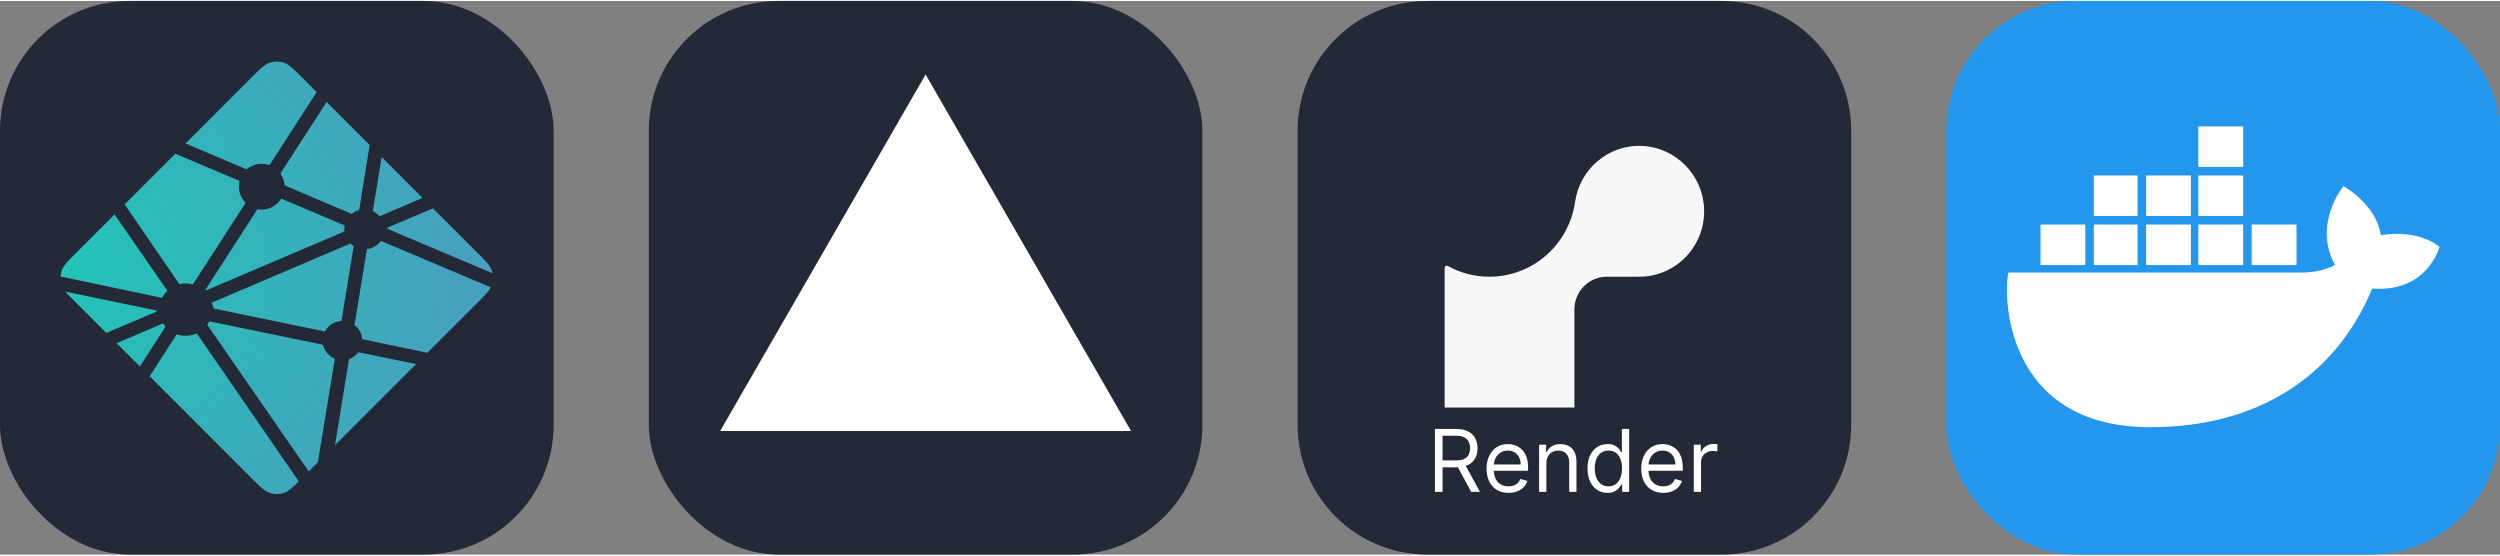
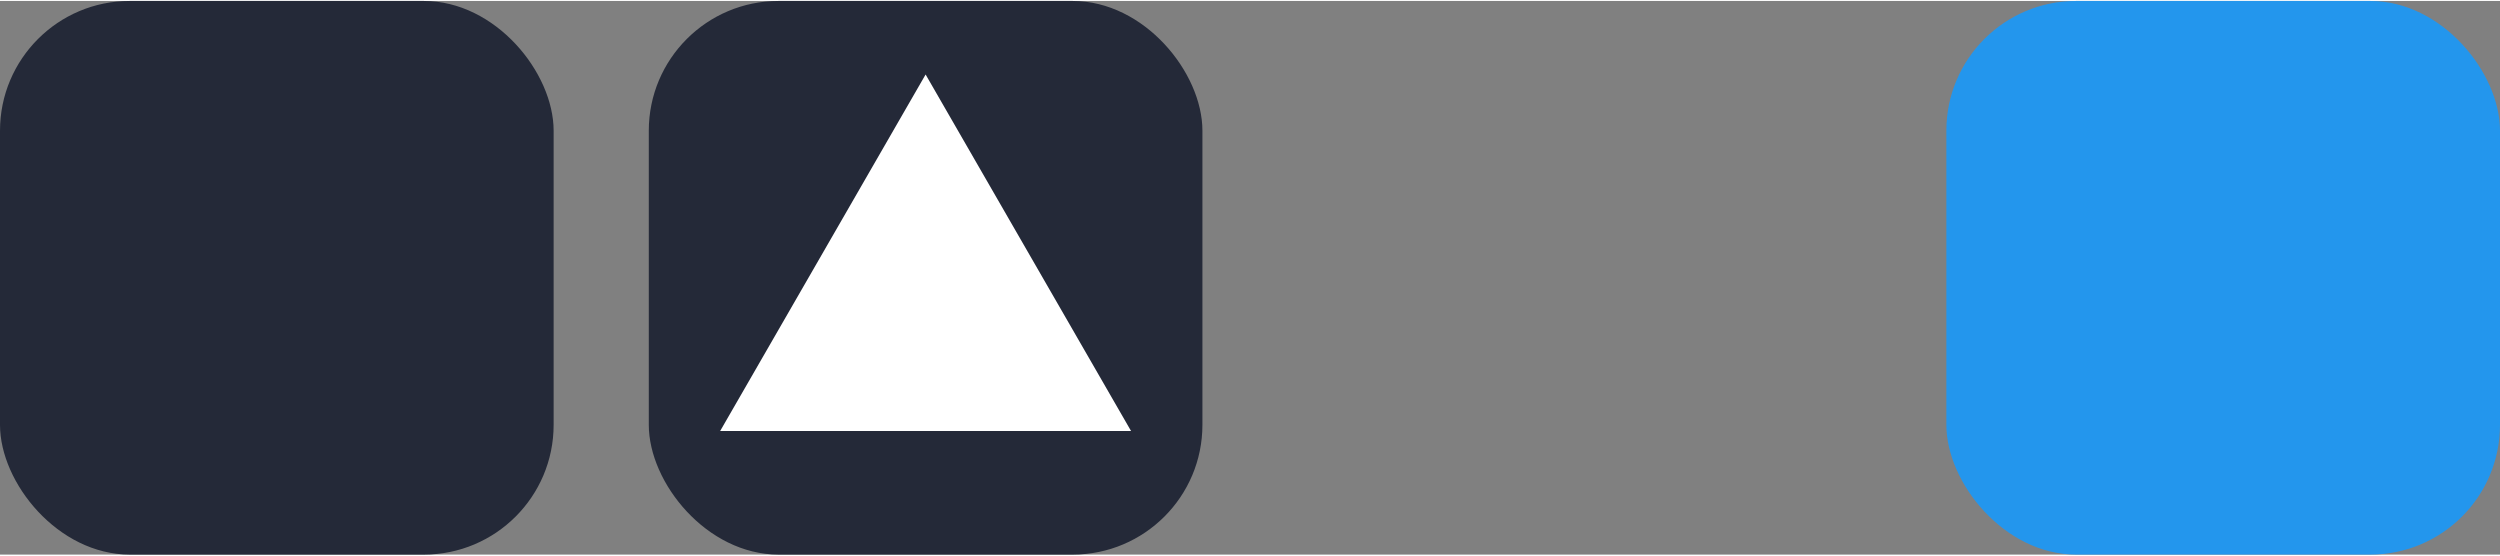
<svg xmlns="http://www.w3.org/2000/svg" width="216" height="48" viewBox="0 0 1156 256" fill="none" version="1.1">
  <rect x="0" y="0" width="1156" height="256" fill="#808080" stroke="none" />
  <g transform="translate(0, 0)">
    <svg width="256" height="256" viewBox="0 0 256 256" fill="none" id="netlify">
      <style>
#netlify {
    rect {fill: #242938}

    @media (prefers-color-scheme: light) {
        rect {fill: #F4F2ED}
    }
}
</style>
      <rect width="256" height="256" rx="60" fill="#242938" />
-       <path d="M172.787 97.405L172.714 97.374C172.673 97.358 172.631 97.343 172.594 97.306C172.534 97.242 172.49 97.165 172.465 97.081C172.44 96.996 172.434 96.908 172.448 96.821L176.48 72.17L195.389 91.083L175.724 99.45C175.669 99.472 175.611 99.483 175.552 99.481H175.474C175.448 99.466 175.421 99.445 175.369 99.392C174.637 98.578 173.762 97.904 172.787 97.405V97.405ZM200.213 95.903L220.431 116.12C224.63 120.325 226.732 122.421 227.499 124.852C227.613 125.212 227.707 125.572 227.78 125.942L179.464 105.48C179.438 105.469 179.412 105.459 179.386 105.448C179.193 105.37 178.968 105.281 178.968 105.083C178.968 104.885 179.198 104.791 179.391 104.713L179.453 104.687L200.213 95.903V95.903ZM226.956 132.431C225.913 134.392 223.879 136.427 220.436 139.874L197.642 162.663L168.161 156.524L168.004 156.493C167.743 156.451 167.467 156.404 167.467 156.169C167.355 154.953 166.994 153.773 166.406 152.702C165.818 151.632 165.016 150.694 164.05 149.947C163.93 149.827 163.962 149.639 163.998 149.467C163.998 149.441 163.998 149.415 164.009 149.394L169.553 115.354L169.574 115.239C169.606 114.978 169.652 114.676 169.887 114.676C171.075 114.528 172.222 114.145 173.261 113.549C174.3 112.954 175.21 112.158 175.938 111.207C175.985 111.155 176.016 111.097 176.079 111.066C176.246 110.988 176.444 111.066 176.616 111.139L226.951 132.431H226.956ZM192.4 167.905L154.917 205.388L161.333 165.955L161.343 165.902C161.349 165.85 161.359 165.798 161.375 165.751C161.427 165.626 161.562 165.574 161.693 165.522L161.755 165.496C163.16 164.896 164.403 163.972 165.381 162.799C165.506 162.653 165.657 162.512 165.85 162.486C165.9 162.478 165.951 162.478 166.001 162.486L192.394 167.911L192.4 167.905ZM146.983 213.322L142.758 217.547L96.049 150.04C96.032 150.016 96.014 149.991 95.996 149.967C95.924 149.868 95.845 149.769 95.861 149.654C95.866 149.571 95.918 149.498 95.976 149.435L96.028 149.368C96.169 149.159 96.289 148.95 96.419 148.726L96.523 148.543L96.539 148.528C96.612 148.403 96.68 148.283 96.805 148.215C96.915 148.163 97.066 148.184 97.186 148.21L148.934 158.882C149.079 158.904 149.215 158.963 149.331 159.054C149.399 159.122 149.414 159.195 149.43 159.278C149.791 160.644 150.463 161.908 151.393 162.971C152.323 164.034 153.486 164.868 154.792 165.407C154.938 165.48 154.875 165.642 154.808 165.814C154.774 165.889 154.748 165.968 154.729 166.049C154.077 170.013 148.486 204.115 146.983 213.322ZM138.158 222.142C135.044 225.225 133.208 226.857 131.132 227.515C129.085 228.162 126.888 228.162 124.841 227.515C122.411 226.743 120.309 224.646 116.11 220.442L69.202 173.534L81.454 154.531C81.511 154.438 81.569 154.354 81.663 154.286C81.793 154.192 81.981 154.234 82.138 154.286C84.95 155.135 87.969 154.982 90.681 153.853C90.822 153.801 90.963 153.765 91.073 153.864C91.127 153.914 91.176 153.97 91.219 154.031L138.158 222.147V222.142ZM64.679 169.011L53.919 158.251L75.169 149.185C75.223 149.161 75.282 149.149 75.341 149.149C75.518 149.149 75.623 149.326 75.716 149.488C75.93 149.816 76.156 150.136 76.395 150.447L76.462 150.531C76.525 150.619 76.483 150.708 76.421 150.792L64.684 169.011H64.679ZM49.156 153.488L35.542 139.874C33.227 137.558 31.547 135.879 30.378 134.434L71.773 143.02C71.825 143.029 71.877 143.038 71.93 143.046C72.185 143.087 72.467 143.134 72.467 143.374C72.467 143.635 72.159 143.755 71.898 143.854L71.778 143.906L49.156 153.488ZM28 127.434C28.047 126.557 28.205 125.69 28.469 124.852C29.241 122.421 31.338 120.325 35.542 116.12L52.964 98.699C60.986 110.34 69.029 121.967 77.094 133.579C77.234 133.766 77.391 133.975 77.229 134.131C76.468 134.971 75.706 135.889 75.169 136.886C75.111 137.014 75.021 137.125 74.908 137.209C74.84 137.251 74.767 137.235 74.689 137.219H74.678L28 127.429V127.434ZM57.627 94.036L81.052 70.61C83.254 71.575 91.266 74.96 98.432 77.986C103.857 80.281 108.802 82.367 110.356 83.045C110.513 83.108 110.654 83.171 110.721 83.327C110.763 83.421 110.742 83.541 110.721 83.64C110.351 85.331 110.406 87.088 110.882 88.752C111.358 90.416 112.24 91.936 113.449 93.175C113.606 93.332 113.449 93.556 113.314 93.749L113.241 93.858L89.456 130.699C89.393 130.804 89.336 130.892 89.231 130.96C89.106 131.038 88.929 131.002 88.783 130.965C87.858 130.723 86.907 130.593 85.95 130.579C85.095 130.579 84.166 130.736 83.228 130.908H83.222C83.118 130.924 83.024 130.944 82.941 130.882C82.849 130.807 82.769 130.717 82.706 130.616L57.627 94.036V94.036ZM85.784 65.879L116.11 35.553C120.309 31.354 122.411 29.252 124.841 28.485C126.888 27.838 129.085 27.838 131.132 28.485C133.563 29.252 135.665 31.354 139.864 35.553L146.436 42.125L124.867 75.529C124.814 75.626 124.741 75.712 124.654 75.779C124.523 75.868 124.341 75.832 124.184 75.779C122.484 75.263 120.683 75.169 118.938 75.506C117.193 75.842 115.556 76.598 114.169 77.709C114.028 77.855 113.82 77.772 113.642 77.694C110.826 76.468 88.918 67.21 85.784 65.879V65.879ZM151.016 46.705L170.93 66.62L166.132 96.341V96.419C166.127 96.487 166.113 96.554 166.09 96.618C166.038 96.722 165.933 96.743 165.829 96.774C164.803 97.085 163.837 97.566 162.971 98.198C162.933 98.225 162.899 98.254 162.866 98.287C162.809 98.349 162.752 98.407 162.658 98.417C162.581 98.419 162.505 98.407 162.433 98.381L132.086 85.487L132.029 85.46C131.836 85.382 131.607 85.288 131.607 85.09C131.428 83.399 130.876 81.769 129.99 80.317C129.844 80.078 129.682 79.827 129.807 79.582L151.016 46.705V46.705ZM130.506 91.594L158.954 103.644C159.111 103.717 159.283 103.784 159.351 103.946C159.378 104.043 159.378 104.146 159.351 104.243C159.267 104.661 159.194 105.135 159.194 105.615V106.413C159.194 106.612 158.991 106.695 158.803 106.773L158.746 106.794C154.239 108.719 95.475 133.777 95.386 133.777C95.298 133.777 95.204 133.777 95.115 133.688C94.959 133.532 95.115 133.313 95.256 133.114C95.281 133.08 95.305 133.045 95.329 133.01L118.707 96.811L118.749 96.748C118.885 96.529 119.041 96.284 119.291 96.284L119.526 96.32C120.058 96.393 120.528 96.461 121.002 96.461C124.549 96.461 127.835 94.735 129.817 91.782C129.865 91.704 129.925 91.633 129.995 91.574C130.136 91.469 130.344 91.522 130.506 91.594V91.594ZM97.927 139.504L161.98 112.188C161.98 112.188 162.074 112.188 162.162 112.276C162.512 112.626 162.809 112.86 163.096 113.079L163.237 113.168C163.367 113.241 163.498 113.325 163.508 113.46C163.508 113.512 163.508 113.544 163.498 113.591L158.01 147.297L157.989 147.432C157.953 147.693 157.916 147.991 157.671 147.991C156.208 148.089 154.791 148.543 153.544 149.313C152.296 150.083 151.254 151.145 150.51 152.409L150.483 152.45C150.41 152.57 150.343 152.685 150.223 152.748C150.113 152.8 149.972 152.779 149.858 152.753L98.777 142.216C98.725 142.206 97.984 139.509 97.927 139.504V139.504Z" fill="url(#paint0_radial_267_110)" />
      <defs>
        <radialGradient id="paint0_radial_267_110" cx="0" cy="0" r="1" gradientUnits="userSpaceOnUse" gradientTransform="translate(21.293 125.178) rotate(90) scale(199.78 230.653)">
          <stop stop-color="#20C6B7" />
          <stop offset="1" stop-color="#4D9ABF" />
        </radialGradient>
      </defs>
    </svg>
  </g>
  <g transform="translate(300, 0)">
    <svg width="256" height="256" viewBox="0 0 256 256" fill="none" id="vercel">
      <style>
#vercel {
    rect {fill: #242938}

    @media (prefers-color-scheme: light) {
        rect {fill: #F4F2ED}
        path {fill: #000}
    }
}
</style>
      <rect width="256" height="256" rx="60" fill="#242938" />
      <path d="M128 34L223 198.853H33L128 34Z" fill="white" />
    </svg>
  </g>
  <g transform="translate(600, 0)">
    <svg width="256" height="256" viewBox="0 0 256 256" fill="none" id="render">
      <style>
#render{
    path.rect {fill: #242938}
    path.text {fill: white}

    @media (prefers-color-scheme: light) {
        path.rect {fill: #F7F7F7}
        path.text {fill: #131313}
    }
}
</style>
-       <path class="rect" d="M196 0H60C26.863 0 0 26.863 0 60V196C0 229.137 26.863 256 60 256H196C229.137 256 256 229.137 256 196V60C256 26.863 229.137 0 196 0Z" fill="#242938" />
-       <path class="text" d="M159.446 67.034C143.778 66.294 130.604 77.67 128.356 92.659C128.267 93.355 128.133 94.028 128.022 94.701C124.528 113.37 108.259 127.506 88.719 127.506C81.754 127.506 75.211 125.711 69.513 122.569C68.823 122.188 68 122.682 68 123.467V127.484V188H128V142.63C128 134.282 134.72 127.506 142.999 127.506H157.999C174.98 127.506 188.644 113.302 187.977 96.025C187.376 80.475 174.869 67.775 159.446 67.034Z" fill="#F7F7F7" />
-       <path class="text" d="M63.503 227V197.909H73.333C75.606 197.909 77.471 198.297 78.929 199.074C80.388 199.841 81.467 200.897 82.168 202.241C82.869 203.586 83.219 205.116 83.219 206.83C83.219 208.544 82.869 210.063 82.168 211.389C81.467 212.715 80.392 213.757 78.944 214.514C77.495 215.262 75.643 215.636 73.39 215.636H65.435V212.455H73.276C74.829 212.455 76.079 212.227 77.026 211.773C77.982 211.318 78.674 210.674 79.1 209.841C79.535 208.998 79.753 207.994 79.753 206.83C79.753 205.665 79.535 204.647 79.1 203.776C78.664 202.904 77.968 202.232 77.012 201.759C76.055 201.276 74.791 201.034 73.219 201.034H67.026V227H63.503ZM77.196 213.932L84.356 227H80.265L73.219 213.932H77.196ZM97.548 227.455C95.446 227.455 93.632 226.991 92.108 226.062C90.592 225.125 89.423 223.818 88.599 222.142C87.785 220.456 87.377 218.496 87.377 216.261C87.377 214.027 87.785 212.057 88.599 210.352C89.423 208.638 90.569 207.303 92.037 206.347C93.514 205.381 95.237 204.898 97.207 204.898C98.343 204.898 99.466 205.087 100.574 205.466C101.681 205.845 102.69 206.46 103.599 207.312C104.508 208.155 105.233 209.273 105.772 210.665C106.312 212.057 106.582 213.771 106.582 215.807V217.227H89.764V214.33H103.173C103.173 213.098 102.927 212 102.434 211.034C101.951 210.068 101.26 209.306 100.36 208.747C99.47 208.188 98.419 207.909 97.207 207.909C95.872 207.909 94.716 208.241 93.741 208.903C92.775 209.557 92.032 210.409 91.511 211.46C90.99 212.511 90.73 213.638 90.73 214.841V216.773C90.73 218.42 91.014 219.817 91.582 220.963C92.16 222.099 92.96 222.966 93.983 223.562C95.005 224.15 96.194 224.443 97.548 224.443C98.429 224.443 99.224 224.32 99.934 224.074C100.654 223.818 101.274 223.439 101.795 222.938C102.316 222.426 102.718 221.792 103.002 221.034L106.241 221.943C105.9 223.042 105.327 224.008 104.522 224.841C103.717 225.665 102.723 226.309 101.539 226.773C100.356 227.227 99.025 227.455 97.548 227.455ZM115.034 213.875V227H111.681V205.182H114.92V208.591H115.204C115.716 207.483 116.492 206.593 117.534 205.92C118.575 205.239 119.92 204.898 121.568 204.898C123.045 204.898 124.338 205.201 125.446 205.807C126.554 206.403 127.415 207.312 128.031 208.534C128.646 209.746 128.954 211.28 128.954 213.136V227H125.602V213.364C125.602 211.65 125.157 210.314 124.267 209.358C123.377 208.392 122.155 207.909 120.602 207.909C119.532 207.909 118.575 208.141 117.733 208.605C116.899 209.069 116.241 209.746 115.758 210.636C115.275 211.527 115.034 212.606 115.034 213.875ZM143.319 227.455C141.5 227.455 139.895 226.995 138.503 226.077C137.111 225.149 136.022 223.842 135.236 222.156C134.45 220.461 134.057 218.458 134.057 216.148C134.057 213.856 134.45 211.867 135.236 210.182C136.022 208.496 137.116 207.194 138.517 206.276C139.919 205.357 141.538 204.898 143.375 204.898C144.796 204.898 145.918 205.134 146.742 205.608C147.575 206.072 148.21 206.602 148.645 207.199C149.09 207.786 149.436 208.269 149.682 208.648H149.966V197.909H153.319V227H150.08V223.648H149.682C149.436 224.045 149.086 224.547 148.631 225.153C148.176 225.75 147.528 226.285 146.685 226.759C145.842 227.223 144.72 227.455 143.319 227.455ZM143.773 224.443C145.118 224.443 146.254 224.093 147.182 223.392C148.11 222.682 148.816 221.702 149.299 220.452C149.782 219.192 150.023 217.739 150.023 216.091C150.023 214.462 149.786 213.037 149.313 211.815C148.839 210.584 148.139 209.628 147.211 208.946C146.283 208.255 145.137 207.909 143.773 207.909C142.353 207.909 141.169 208.274 140.222 209.003C139.284 209.723 138.579 210.703 138.105 211.943C137.641 213.174 137.409 214.557 137.409 216.091C137.409 217.644 137.646 219.055 138.12 220.324C138.603 221.583 139.313 222.587 140.25 223.335C141.197 224.074 142.372 224.443 143.773 224.443ZM169.071 227.455C166.969 227.455 165.156 226.991 163.631 226.062C162.116 225.125 160.946 223.818 160.123 222.142C159.308 220.456 158.901 218.496 158.901 216.261C158.901 214.027 159.308 212.057 160.123 210.352C160.946 208.638 162.092 207.303 163.56 206.347C165.037 205.381 166.761 204.898 168.73 204.898C169.867 204.898 170.989 205.087 172.097 205.466C173.205 205.845 174.213 206.46 175.123 207.312C176.032 208.155 176.756 209.273 177.296 210.665C177.836 212.057 178.105 213.771 178.105 215.807V217.227H161.287V214.33H174.696C174.696 213.098 174.45 212 173.958 211.034C173.475 210.068 172.783 209.306 171.884 208.747C170.994 208.188 169.943 207.909 168.73 207.909C167.395 207.909 166.24 208.241 165.265 208.903C164.299 209.557 163.555 210.409 163.034 211.46C162.514 212.511 162.253 213.638 162.253 214.841V216.773C162.253 218.42 162.537 219.817 163.105 220.963C163.683 222.099 164.483 222.966 165.506 223.562C166.529 224.15 167.717 224.443 169.071 224.443C169.952 224.443 170.748 224.32 171.458 224.074C172.177 223.818 172.798 223.439 173.319 222.938C173.839 222.426 174.242 221.792 174.526 221.034L177.765 221.943C177.424 223.042 176.851 224.008 176.046 224.841C175.241 225.665 174.247 226.309 173.063 226.773C171.879 227.227 170.549 227.455 169.071 227.455ZM183.205 227V205.182H186.444V208.477H186.671C187.069 207.398 187.788 206.522 188.83 205.849C189.872 205.177 191.046 204.841 192.353 204.841C192.599 204.841 192.907 204.846 193.276 204.855C193.645 204.865 193.925 204.879 194.114 204.898V208.307C194 208.278 193.74 208.236 193.333 208.179C192.935 208.113 192.514 208.08 192.069 208.08C191.008 208.08 190.061 208.302 189.228 208.747C188.404 209.183 187.75 209.789 187.267 210.565C186.794 211.332 186.557 212.208 186.557 213.193V227H183.205Z" fill="white" />
    </svg>
  </g>
  <g transform="translate(900, 0)">
    <svg width="256" height="256" fill="none" viewBox="0 0 256 256">
      <rect width="256" height="256" fill="#2396ED" rx="60" />
-       <path d="M141.187 122.123H161.904V103.379H141.187V122.123ZM116.525 122.123H137.241V103.379H116.525V122.123ZM92.355 122.123H113.072V103.379H92.355V122.123ZM68.186 122.123H88.409V103.379H68.186V122.123ZM43.523 122.123H64.24V103.379H43.523V122.123ZM68.186 99.433H88.409V80.69H68.186V99.433ZM92.355 99.433H113.072V80.69H92.355V99.433ZM116.525 99.433H137.241V80.69H116.525V99.433ZM116.525 76.744H137.241V58H116.525V76.744ZM228 113.738C228 113.738 219.121 105.352 200.871 108.312C198.898 94.007 183.607 85.622 183.607 85.622C183.607 85.622 169.303 102.886 179.661 122.123C176.702 123.603 171.769 125.576 164.37 125.576H28.726C26.259 134.948 26.259 197.097 94.328 197.097C143.16 197.097 179.661 174.408 196.925 132.974C222.574 134.948 228 113.738 228 113.738Z" fill="#fff" />
    </svg>
  </g>
</svg>